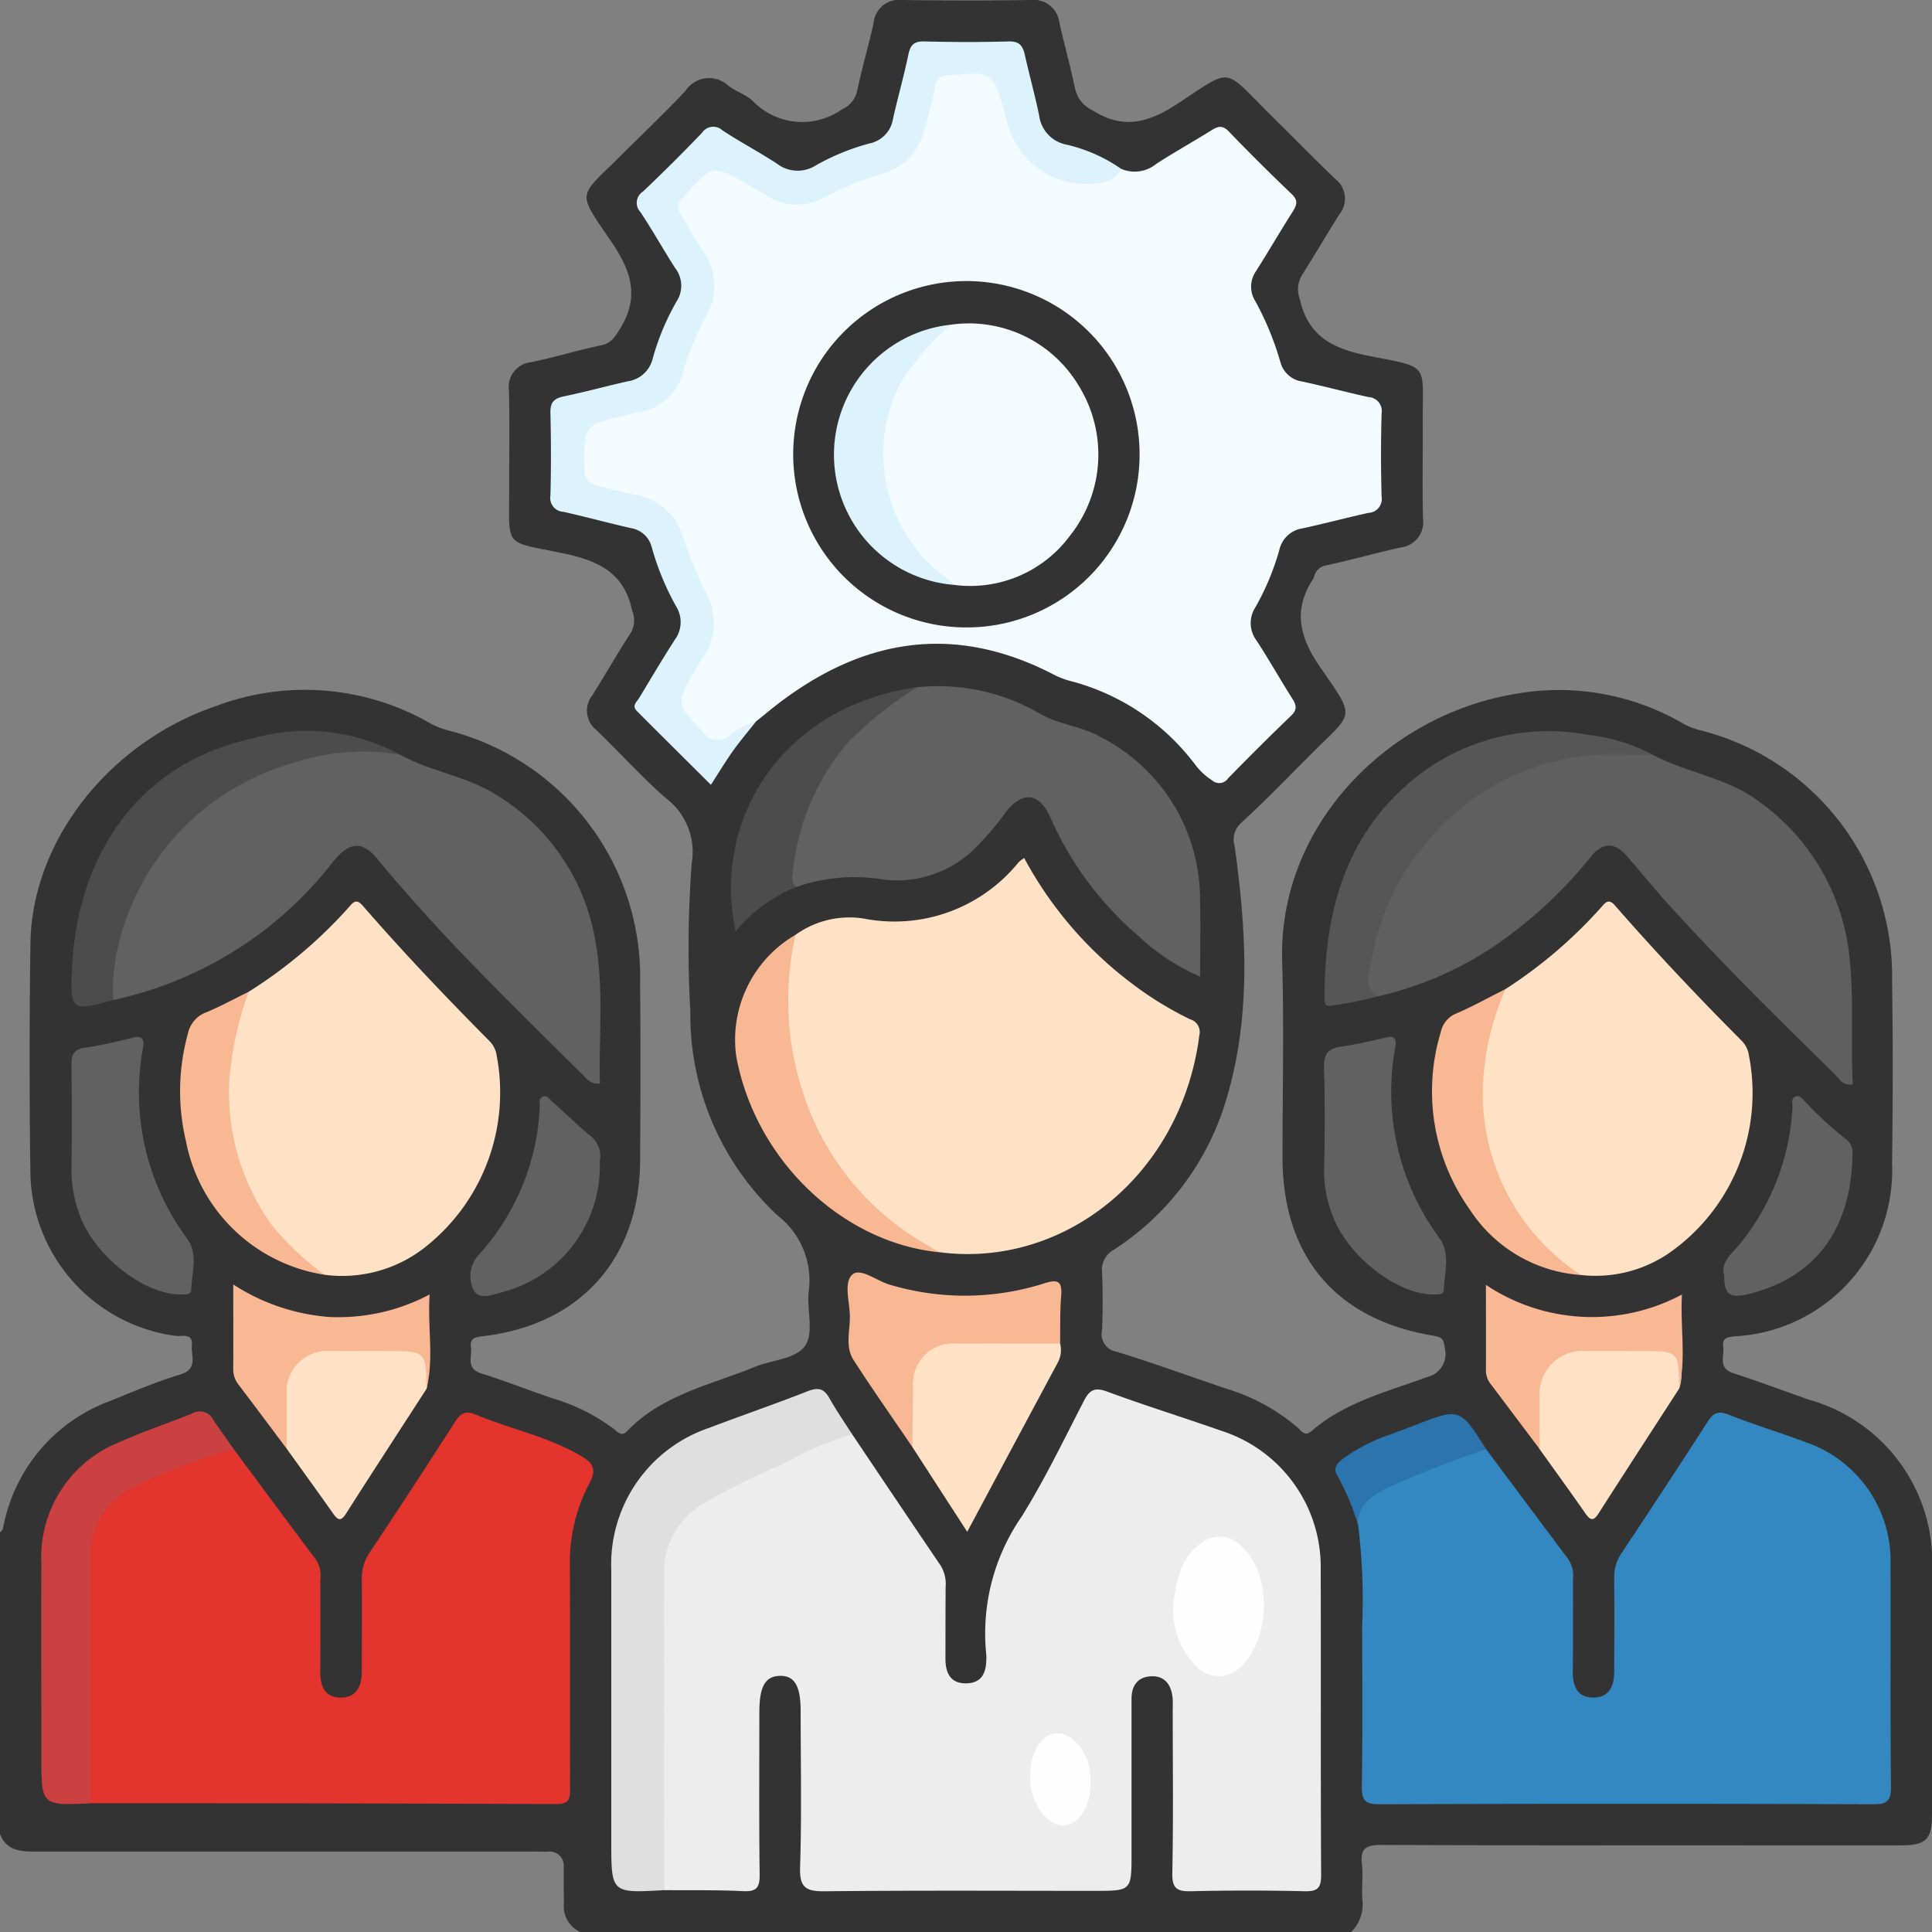
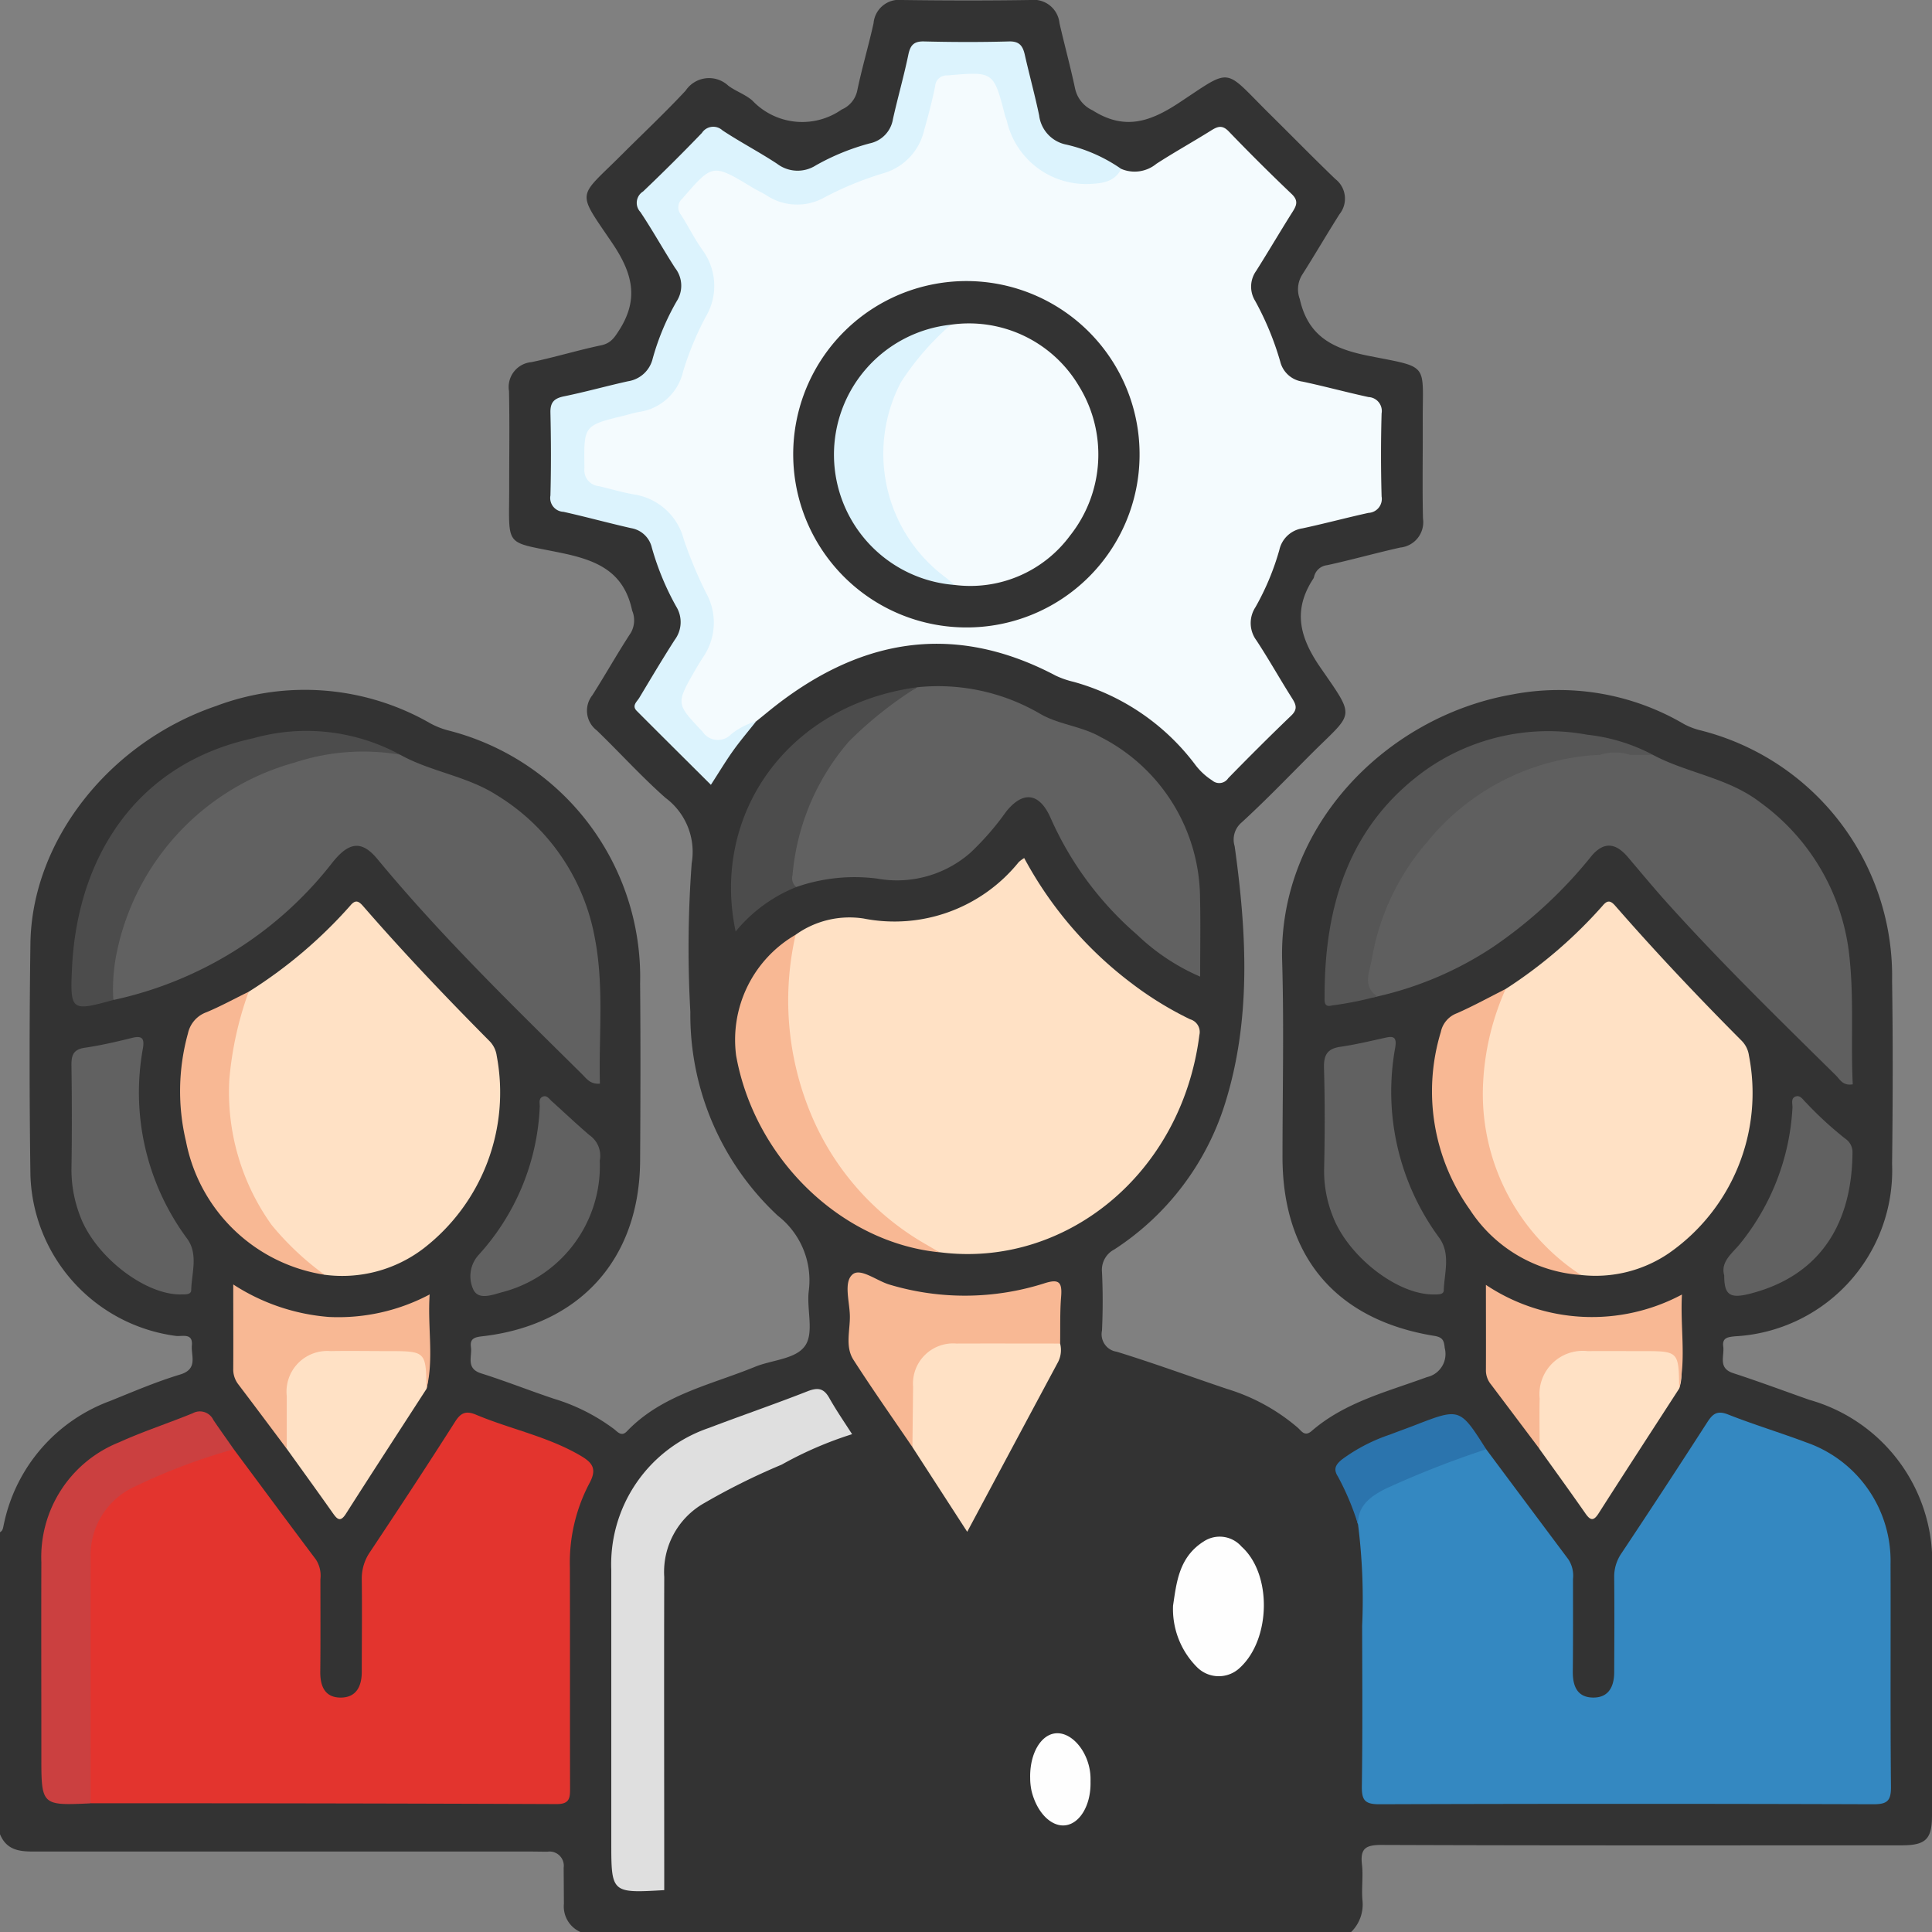
<svg xmlns="http://www.w3.org/2000/svg" viewBox="0 0 100 100.01">
  <rect x="0" y="0" width="100" height="100.01" fill="#808080" stroke="none" />
  <defs>
    <style>.cls-1{fill:#333;}.cls-2{fill:#f4fbfe;}.cls-3{fill:#ededed;}.cls-4{fill:#3488c1;}.cls-5{fill:#e3342e;}.cls-6{fill:#ffe1c5;}.cls-7{fill:#616161;}.cls-8{fill:#5f5f5f;}.cls-9{fill:#dcf3fd;}.cls-10{fill:#dfdfdf;}.cls-11{fill:#cb4040;}.cls-12{fill:#565656;}.cls-13{fill:#4c4c4c;}.cls-14{fill:#f8b894;}.cls-15{fill:#2b74ad;}.cls-16{fill:#fefefe;}.cls-17{fill:#575757;}</style>
  </defs>
  <title>Asset 99</title>
  <g id="Layer_2" data-name="Layer 2">
    <g id="Layer_1-2" data-name="Layer 1">
      <path class="cls-1" d="M0,79.307c.168-.091.159-.263.2-.418a8.673,8.673,0,0,1,5.489-6.371c1.2-.485,2.4-1,3.642-1.375.931-.286.553-.963.6-1.507.058-.664-.5-.447-.835-.49a8.666,8.666,0,0,1-7.521-8.31q-.084-6,0-12.009c.077-5.314,4.081-10.4,9.614-12.286a13.033,13.033,0,0,1,11.1.908,4.143,4.143,0,0,0,.9.355,13.176,13.176,0,0,1,9.943,13.1c.027,3.06.019,6.119,0,9.178-.029,5.08-3.117,8.51-8.174,9.085-.382.043-.645.114-.582.556.071.49-.281,1.108.531,1.363,1.268.4,2.506.893,3.768,1.314a10.029,10.029,0,0,1,3.113,1.573c.192.152.382.4.659.113,1.817-1.9,4.337-2.4,6.637-3.342.9-.367,2.155-.393,2.615-1.129.428-.685.055-1.835.159-2.767a4.24,4.24,0,0,0-1.6-3.924,14.216,14.216,0,0,1-4.526-10.545,59.432,59.432,0,0,1,.07-7.7,3.483,3.483,0,0,0-1.361-3.386c-1.243-1.1-2.358-2.335-3.552-3.488a1.283,1.283,0,0,1-.228-1.821c.679-1.07,1.3-2.174,1.994-3.236a1.3,1.3,0,0,0,.065-1.146c-.42-1.98-1.764-2.582-3.587-2.966-3.112-.655-2.771-.194-2.777-3.51,0-1.628.024-3.256-.01-4.882a1.293,1.293,0,0,1,1.161-1.5c1.207-.251,2.391-.616,3.6-.869.508-.106.69-.393.951-.8,1.05-1.652.649-3-.4-4.541-1.85-2.722-1.753-2.251.519-4.524,1.1-1.1,2.246-2.174,3.31-3.317A1.458,1.458,0,0,1,37.7,4.439c.391.288.882.45,1.242.766a3.557,3.557,0,0,0,4.626.463,1.368,1.368,0,0,0,.8-.964c.243-1.176.589-2.33.847-3.5A1.325,1.325,0,0,1,46.7,0c2.213.03,4.426.034,6.639,0a1.343,1.343,0,0,1,1.5,1.2c.262,1.14.571,2.268.813,3.411a1.616,1.616,0,0,0,.9,1.1c1.637,1.04,2.956.611,4.467-.386,2.81-1.853,2.272-1.825,4.693.569,1.133,1.122,2.25,2.261,3.4,3.368a1.286,1.286,0,0,1,.221,1.824c-.661,1.043-1.281,2.111-1.944,3.153a1.426,1.426,0,0,0-.114,1.234c.441,1.981,1.764,2.59,3.6,2.953,3.156.623,2.752.339,2.766,3.426.008,1.66-.025,3.321.012,4.98a1.32,1.32,0,0,1-1.174,1.509c-1.267.283-2.519.637-3.788.913a.779.779,0,0,0-.672.584.375.375,0,0,1-.029.093c-1.083,1.636-.737,3.041.355,4.622,1.87,2.707,1.725,2.262-.53,4.524-1.172,1.175-2.325,2.373-3.548,3.493a1.159,1.159,0,0,0-.361,1.231c.623,4.468.87,8.952-.5,13.324a13.969,13.969,0,0,1-5.73,7.547,1.191,1.191,0,0,0-.637,1.172c.048,1.007.046,2.019,0,3.026a.913.913,0,0,0,.763,1.095c1.923.593,3.813,1.287,5.72,1.929a10.14,10.14,0,0,1,3.647,2c.2.177.364.485.722.174,1.72-1.492,3.9-2.028,5.964-2.788a1.226,1.226,0,0,0,.923-1.512c-.037-.377-.1-.552-.533-.622-5.093-.826-7.86-4.1-7.863-9.254,0-3.385.081-6.772-.018-10.154-.2-6.946,5.363-12.628,11.871-13.785a12.792,12.792,0,0,1,8.934,1.528,3.593,3.593,0,0,0,.812.313,13.12,13.12,0,0,1,9.953,12.983c.047,3.156.038,6.314,0,9.471a8.6,8.6,0,0,1-8.127,8.919c-.357.038-.676.062-.612.529.067.492-.287,1.117.513,1.377,1.327.432,2.635.921,3.951,1.384A8.724,8.724,0,0,1,100,81.367q0,6.3,0,12.6c0,1.229-.322,1.546-1.568,1.547-8.983,0-17.966.014-26.949-.02-.828,0-1.08.213-.988,1.015.07.611-.03,1.24.026,1.853a2,2,0,0,1-.6,1.653H30.078a1.448,1.448,0,0,1-.89-1.484c-.006-.619-.007-1.237-.013-1.855a.736.736,0,0,0-.837-.833c-.358,0-.716-.009-1.074-.009q-12.6,0-25.194,0c-.815,0-1.671.075-2.07-.894Z" />
      <path class="cls-2" d="M58.031,8.74a1.771,1.771,0,0,0,1.825-.263c.928-.6,1.895-1.137,2.831-1.723.338-.212.578-.3.913.048q1.59,1.652,3.251,3.234c.348.33.279.569.063.911-.643,1.016-1.25,2.055-1.892,3.071a1.4,1.4,0,0,0-.058,1.551,15.245,15.245,0,0,1,1.3,3.145,1.381,1.381,0,0,0,1.157,1.038c1.142.244,2.271.551,3.412.8a.722.722,0,0,1,.678.849q-.059,2.145,0,4.293a.724.724,0,0,1-.68.853c-1.141.25-2.27.555-3.413.8a1.445,1.445,0,0,0-1.2,1.121,13.362,13.362,0,0,1-1.236,2.96,1.5,1.5,0,0,0,.053,1.722c.642.977,1.213,2,1.84,2.988.217.342.3.579-.05.909-1.1,1.056-2.185,2.139-3.253,3.233a.555.555,0,0,1-.828.116,3.386,3.386,0,0,1-.853-.78,11.8,11.8,0,0,0-6.321-4.324,4.675,4.675,0,0,1-.916-.316c-5.41-2.858-10.333-1.872-14.912,1.873q-.3.246-.605.49a.566.566,0,0,0-.163.1c-1.771,1.512-2.762,1.347-3.949-.634a1,1,0,0,1,.044-1.1c.35-.625.722-1.237,1.1-1.845a2.914,2.914,0,0,0,.166-2.976A26.763,26.763,0,0,1,35.1,27.915a2.888,2.888,0,0,0-2.269-2.053c-.669-.138-1.329-.319-1.988-.5a1,1,0,0,1-.816-1.062c0-.1,0-.195-.008-.293-.068-2.158-.079-2.255,2.041-2.657a3.7,3.7,0,0,0,3.346-3.043,9.992,9.992,0,0,1,.909-2.049,3.09,3.09,0,0,0-.148-3.158c-.281-.438-.54-.891-.8-1.341-.659-1.132-.651-1.2.3-2.164.205-.209.423-.406.623-.62a1.155,1.155,0,0,1,1.653-.194c.6.386,1.222.747,1.847,1.1a2.827,2.827,0,0,0,2.8.1,23.329,23.329,0,0,1,3.067-1.265A2.888,2.888,0,0,0,47.6,6.571q.278-1.038.529-2.082a.954.954,0,0,1,1.042-.818c.065,0,.131,0,.2-.007,2.317-.1,2.317-.1,2.884,2.138.57,2.255,1.417,3.009,3.71,3.388A4.5,4.5,0,0,0,58.031,8.74Z" />
-       <path class="cls-3" d="M44.105,74.233c1.523,2.264,3.04,4.532,4.575,6.788a1.817,1.817,0,0,1,.266,1.111c-.008,1.236-.009,2.472-.01,3.708,0,.741.244,1.311,1.1,1.289.8-.021,1.015-.577,1.016-1.272a1.586,1.586,0,0,0,0-.195,10.629,10.629,0,0,1,1.833-7.171c1.2-1.928,2.186-3.985,3.227-6,.3-.576.576-.691,1.207-.458,1.947.72,3.932,1.335,5.892,2.023a7.4,7.4,0,0,1,5.149,7.177c.016,5.27-.009,10.54.022,15.811,0,.7-.195.862-.867.846q-2.925-.069-5.855,0c-.73.018-1-.133-.981-.939.056-2.8.022-5.595.021-8.393,0-.227.014-.457-.008-.682-.065-.667-.4-1.139-1.1-1.112s-1.025.478-1.024,1.172q0,4,0,8c0,1.934,0,1.934-1.908,1.934-4.653,0-9.3-.027-13.957.022-.967.01-1.326-.168-1.291-1.237.088-2.7.03-5.4.029-8.1,0-1.3-.323-1.837-1.087-1.812-.749.024-1.049.559-1.05,1.873,0,2.8-.02,5.6.015,8.393.009.658-.129.912-.841.877-1.363-.068-2.73-.04-4.1-.052a1.581,1.581,0,0,1-.285-1.2q-.007-7.413,0-14.827A4.849,4.849,0,0,1,37.1,77.1q2.865-1.353,5.728-2.714C43.231,74.193,43.636,73.9,44.105,74.233Z" />
      <path class="cls-4" d="M76.925,75.014q2.126,2.853,4.255,5.7a1.544,1.544,0,0,1,.238,1.017c0,1.594.008,3.188-.01,4.782-.008.748.222,1.341,1.043,1.353s1.1-.584,1.1-1.321c.007-1.627.015-3.254,0-4.88a2.13,2.13,0,0,1,.379-1.272q2.244-3.369,4.435-6.772c.287-.448.519-.628,1.081-.407,1.328.524,2.7.939,4.036,1.441a6.493,6.493,0,0,1,4.372,6.3c.014,3.84-.016,7.679.022,11.518.007.73-.182.917-.914.915q-12.786-.042-25.573,0c-.757,0-.908-.224-.9-.93.041-2.765.022-5.531.015-8.3a30.867,30.867,0,0,0-.212-5.255,1.262,1.262,0,0,1,.45-1.46,4.745,4.745,0,0,1,1.382-.881c1.331-.585,2.711-1.044,4.07-1.557C76.434,74.919,76.683,74.814,76.925,75.014Z" />
      <path class="cls-5" d="M12.1,75.013c1.415,1.9,2.824,3.811,4.25,5.706a1.532,1.532,0,0,1,.234,1.017c0,1.594.01,3.189-.007,4.783-.009.75.233,1.344,1.048,1.348s1.1-.586,1.1-1.329c0-1.594.02-3.189,0-4.783a2.42,2.42,0,0,1,.445-1.451c1.476-2.22,2.943-4.447,4.375-6.7.3-.478.566-.6,1.094-.379,1.793.753,3.731,1.129,5.431,2.133.627.37.833.7.427,1.437a8.8,8.8,0,0,0-1,4.322c.01,3.807,0,7.614.009,11.421,0,.5,0,.844-.694.841q-12.054-.048-24.11-.042A1.562,1.562,0,0,1,4.4,92.147c0-3.8-.018-7.591,0-11.386A4.487,4.487,0,0,1,7.266,76.5c1.175-.545,2.414-.951,3.628-1.409C11.279,74.946,11.682,74.748,12.1,75.013Z" />
      <path class="cls-6" d="M41.181,48.383a4.786,4.786,0,0,1,3.518-.841,8.262,8.262,0,0,0,8.029-2.918,1.822,1.822,0,0,1,.284-.212,19.9,19.9,0,0,0,5.525,6.457A17.7,17.7,0,0,0,61.6,52.758a.684.684,0,0,1,.48.813c-.918,7.234-6.99,12.09-13.455,11.243-3.095-1.067-5.038-3.4-6.464-6.166a14.342,14.342,0,0,1-1.423-9.1A2.619,2.619,0,0,1,41.181,48.383Z" />
      <path class="cls-7" d="M20.71,39.063c1.584.885,3.439,1.094,5,2.092a10.947,10.947,0,0,1,5.078,7.394c.484,2.494.2,5.023.263,7.54-.486.044-.681-.246-.9-.466-3.649-3.61-7.332-7.188-10.61-11.152-.806-.975-1.469-.924-2.35.193a19.481,19.481,0,0,1-7,5.62,19.545,19.545,0,0,1-4.317,1.474,2.155,2.155,0,0,1-.2-1.78A13.387,13.387,0,0,1,17.09,38.793,6.448,6.448,0,0,1,20.71,39.063Z" />
      <path class="cls-8" d="M85.551,39.07c1.791.956,3.892,1.177,5.559,2.463a11.282,11.282,0,0,1,4.628,8.1c.224,2.174.053,4.329.161,6.492-.521.088-.671-.264-.882-.472-2.943-2.9-5.9-5.787-8.667-8.855-.717-.794-1.4-1.62-2.092-2.435-.63-.74-1.235-.81-1.87-.072a23.371,23.371,0,0,1-5.131,4.74,18.013,18.013,0,0,1-5.964,2.546c-.755.21-.611-.406-.633-.755a8.894,8.894,0,0,1,.7-3.511A13.027,13.027,0,0,1,82.905,38.8c.5.014.993-.017,1.488.02C84.776,38.921,85.176,38.938,85.551,39.07Z" />
      <path class="cls-6" d="M12.872,51.333a24.147,24.147,0,0,0,5.254-4.454c.266-.322.43-.254.672.025,2.09,2.406,4.287,4.712,6.531,6.974a1.338,1.338,0,0,1,.381.77,10.2,10.2,0,0,1-3.774,9.961,6.938,6.938,0,0,1-5.14,1.372c-2.276-.946-3.465-2.865-4.354-5a12.045,12.045,0,0,1-.294-8.287A3.631,3.631,0,0,1,12.872,51.333Z" />
      <path class="cls-6" d="M77.932,51.19a24.189,24.189,0,0,0,5.01-4.3c.248-.3.411-.3.673.005,2.094,2.4,4.284,4.715,6.532,6.973a1.344,1.344,0,0,1,.378.767,10.1,10.1,0,0,1-4.154,10.238,6.74,6.74,0,0,1-4.54,1.12,6.5,6.5,0,0,1-3.512-3.2,11.807,11.807,0,0,1-1.213-10.089A3.888,3.888,0,0,1,77.932,51.19Z" />
      <path class="cls-7" d="M47.467,35.573a10.463,10.463,0,0,1,6.351,1.362c.959.569,2.162.643,3.161,1.219a9.419,9.419,0,0,1,5.135,8.355c.031,1.3.005,2.595.005,4.041a11.047,11.047,0,0,1-3.264-2.169,17.128,17.128,0,0,1-4.48-6.054c-.576-1.3-1.429-1.413-2.31-.3a14.168,14.168,0,0,1-1.844,2.117A5.769,5.769,0,0,1,45.4,45.476a9.154,9.154,0,0,0-4.191.439c-.578-.1-.432-.559-.394-.9a11.885,11.885,0,0,1,5.075-8.7C46.376,35.972,46.973,35.885,47.467,35.573Z" />
      <path class="cls-9" d="M58.031,8.74c-.341.719-1.084.755-1.676.783a4.206,4.206,0,0,1-4.24-3.263c-.023-.094-.07-.182-.094-.276-.593-2.3-.592-2.286-2.978-2.079a.592.592,0,0,0-.64.555c-.154.76-.35,1.513-.565,2.259a3.017,3.017,0,0,1-2.086,2.24,16.992,16.992,0,0,0-3.059,1.249,2.882,2.882,0,0,1-3.042-.112c-.221-.136-.461-.241-.683-.375-2.088-1.265-2.077-1.257-3.643.552a.6.6,0,0,0-.074.848c.382.6.7,1.245,1.113,1.826a3.129,3.129,0,0,1,.149,3.479,15.854,15.854,0,0,0-1.151,2.784,2.734,2.734,0,0,1-2.291,2.113c-.254.043-.5.125-.753.186-2.124.516-2.1.515-2.067,2.723a.827.827,0,0,0,.746.931c.6.141,1.19.318,1.794.425a3.15,3.15,0,0,1,2.6,2.33,22.481,22.481,0,0,0,1.16,2.779,3.155,3.155,0,0,1-.158,3.318c-.14.217-.277.438-.406.663-1.021,1.776-.983,1.742.382,3.2A.949.949,0,0,0,37.849,38a3.689,3.689,0,0,1,1.289-.664c-.4.509-.821,1-1.2,1.532s-.709,1.085-1.142,1.754c-1.294-1.289-2.571-2.554-3.839-3.828-.27-.27.015-.478.136-.681.6-1,1.2-2.011,1.832-2.995A1.534,1.534,0,0,0,35,31.393a13.986,13.986,0,0,1-1.263-3.056,1.323,1.323,0,0,0-1.072-1c-1.171-.265-2.33-.584-3.5-.845a.717.717,0,0,1-.675-.846c.038-1.431.033-2.863,0-4.294-.012-.534.2-.734.7-.837,1.112-.227,2.208-.536,3.317-.781a1.552,1.552,0,0,0,1.278-1.18,12.82,12.82,0,0,1,1.239-2.96,1.485,1.485,0,0,0-.078-1.72c-.616-.956-1.168-1.955-1.8-2.9a.692.692,0,0,1,.14-1.063q1.556-1.481,3.044-3.029a.7.7,0,0,1,1.065-.134c.921.609,1.906,1.121,2.828,1.729a1.752,1.752,0,0,0,2.006.082,11.876,11.876,0,0,1,2.789-1.138,1.531,1.531,0,0,0,1.2-1.253c.247-1.109.561-2.2.793-3.315.1-.49.266-.722.816-.708,1.464.036,2.929.041,4.392,0,.559-.017.724.244.827.7.236,1.045.521,2.079.74,3.127A1.757,1.757,0,0,0,55.2,7.486,8.158,8.158,0,0,1,58.031,8.74Z" />
      <path class="cls-10" d="M44.105,74.233a19.357,19.357,0,0,0-3.647,1.577A34.662,34.662,0,0,0,36.45,77.8a4.092,4.092,0,0,0-2.069,3.823c-.015,5.4,0,10.807,0,16.21-2.741.158-2.741.158-2.741-2.514q0-7.025,0-14.051a7.456,7.456,0,0,1,5.047-7.356c1.7-.647,3.419-1.235,5.111-1.9.517-.2.83-.17,1.116.331C43.279,72.991,43.7,73.605,44.105,74.233Z" />
      <path class="cls-11" d="M12.1,75.013a30.854,30.854,0,0,0-5.08,1.913A3.9,3.9,0,0,0,4.69,80.579c-.008,4.254,0,8.508,0,12.762-2.55.116-2.55.116-2.55-2.451,0-3.344-.01-6.689,0-10.033a6.4,6.4,0,0,1,4.038-6.209c1.238-.562,2.539-.983,3.8-1.5a.772.772,0,0,1,1.067.35C11.391,74.011,11.752,74.509,12.1,75.013Z" />
      <path class="cls-7" d="M9.313,67c-1.873-.011-4.427-2.012-5.18-4.094a6.658,6.658,0,0,1-.435-2.38c.029-1.79.025-3.581,0-5.371-.008-.531.094-.838.694-.925.831-.12,1.653-.314,2.47-.515.546-.135.608.1.535.549a12.715,12.715,0,0,0,2.3,9.864c.572.8.222,1.765.2,2.654C9.884,67.044,9.534,66.99,9.313,67Z" />
      <path class="cls-7" d="M74.145,67c-1.873-.021-4.395-2-5.172-4.079a6.3,6.3,0,0,1-.437-2.371c.038-1.753.045-3.508-.006-5.26-.02-.673.161-1.009.847-1.108.766-.111,1.522-.291,2.279-.459.43-.1.655-.093.562.488a12.743,12.743,0,0,0,2.272,9.851c.607.839.268,1.813.239,2.729C74.721,67.041,74.368,66.994,74.145,67Z" />
      <path class="cls-12" d="M85.551,39.07l-1.178,0a2.56,2.56,0,0,0-1.561,0,12.22,12.22,0,0,0-8.9,4.463A12.453,12.453,0,0,0,71,49.672c-.105.624-.5,1.381.293,1.9a17.441,17.441,0,0,1-2.345.469c-.433.124-.387-.228-.387-.471-.007-4.7,1.272-8.883,5.256-11.732a11.039,11.039,0,0,1,8.336-1.809A9.371,9.371,0,0,1,85.551,39.07Z" />
      <path class="cls-13" d="M20.71,39.063a11.348,11.348,0,0,0-5.459.407,12.892,12.892,0,0,0-9.195,9.775,9.274,9.274,0,0,0-.189,2.513c-2.161.595-2.249.59-2.14-1.658.278-5.789,3.373-10.588,9.38-11.888A10.161,10.161,0,0,1,20.71,39.063Z" />
      <path class="cls-6" d="M54.872,69.543a1.364,1.364,0,0,1-.1.943c-1.544,2.879-3.084,5.759-4.709,8.8L47.226,74.9a8.425,8.425,0,0,1-.2-3.576A2.238,2.238,0,0,1,48.9,69.329a36.661,36.661,0,0,1,5.456-.037A.834.834,0,0,1,54.872,69.543Z" />
      <path class="cls-6" d="M22.077,71.886c-1.392,2.154-2.792,4.3-4.171,6.465-.288.452-.451.291-.68-.034-.786-1.113-1.585-2.216-2.38-3.323a6.322,6.322,0,0,1-.213-3.448,2.293,2.293,0,0,1,2.211-1.869c1.489-.116,2.984-.056,4.476-.028.572.01.929.238.847.892A4.9,4.9,0,0,1,22.077,71.886Z" />
      <path class="cls-6" d="M86.914,71.872c-1.392,2.153-2.791,4.3-4.172,6.463-.262.41-.426.365-.682,0-.778-1.118-1.579-2.22-2.372-3.328a5.552,5.552,0,0,1-.211-3.164,2.422,2.422,0,0,1,2.475-2.187c1.3-.07,2.6-.038,3.9-.015,1.083.02,1.16.109,1.149,1.18A2.13,2.13,0,0,1,86.914,71.872Z" />
      <path class="cls-14" d="M54.872,69.543c-1.788,0-3.575-.007-5.362,0a2.077,2.077,0,0,0-2.248,2.236L47.226,74.9c-1.021-1.5-2.067-2.986-3.049-4.513-.447-.695-.17-1.525-.188-2.292-.016-.735-.332-1.739.142-2.134.422-.352,1.269.355,1.947.541a13.558,13.558,0,0,0,7.963-.073c.775-.253.943-.067.883.685C54.858,67.917,54.885,68.731,54.872,69.543Z" />
      <path class="cls-14" d="M41.181,48.383a15.275,15.275,0,0,0,1.089,9.945,13.946,13.946,0,0,0,5.692,6.1l.666.39c-5.078-.5-9.569-4.84-10.526-10.18A6.285,6.285,0,0,1,41.181,48.383Z" />
      <path class="cls-7" d="M31.044,60.072a6.75,6.75,0,0,1-5.06,6.814c-.505.136-1.221.425-1.486-.143a1.637,1.637,0,0,1,.286-1.8,12.153,12.153,0,0,0,3.154-7.654c.007-.183-.072-.422.145-.523s.343.115.48.237c.651.583,1.284,1.187,1.949,1.754A1.294,1.294,0,0,1,31.044,60.072Z" />
      <path class="cls-7" d="M89.245,66.016c-.2-.707.411-1.14.8-1.615a12.21,12.21,0,0,0,2.732-7.051c.016-.21-.108-.51.176-.6.248-.076.383.2.545.341a18.579,18.579,0,0,0,2.01,1.844.839.839,0,0,1,.376.751c-.029,3.388-1.46,6.267-5.239,7.259C89.531,67.242,89.246,67.033,89.245,66.016Z" />
      <path class="cls-14" d="M77.932,51.19a13.532,13.532,0,0,0-1.162,4.778,11.192,11.192,0,0,0,5.061,10.026,7.463,7.463,0,0,1-5.754-3.387,10.552,10.552,0,0,1-1.5-9.193,1.319,1.319,0,0,1,.837-.97C76.27,52.067,77.094,51.612,77.932,51.19Z" />
      <path class="cls-14" d="M86.914,71.872c-.024-1.939-.024-1.939-1.935-1.939-.937,0-1.874-.005-2.811,0a2.242,2.242,0,0,0-2.476,2.454c-.02.872,0,1.744,0,2.617q-1.257-1.672-2.516-3.343a1.142,1.142,0,0,1-.265-.713c.007-1.426,0-2.852,0-4.443a9.885,9.885,0,0,0,10.146.5C86.965,68.7,87.28,70.287,86.914,71.872Z" />
      <path class="cls-14" d="M22.077,71.886c-.031-1.953-.031-1.953-2.043-1.953-.975,0-1.951-.017-2.925,0a2.105,2.105,0,0,0-2.267,2.327c0,.91,0,1.82,0,2.73-.836-1.115-1.669-2.232-2.511-3.342a1.259,1.259,0,0,1-.258-.812c.008-1.4,0-2.79,0-4.353a10.6,10.6,0,0,0,4.955,1.683A10.081,10.081,0,0,0,22.239,67C22.123,68.716,22.469,70.3,22.077,71.886Z" />
      <path class="cls-13" d="M47.467,35.573a20.114,20.114,0,0,0-3.531,2.809A12.162,12.162,0,0,0,41.021,45.3a.6.6,0,0,0,.192.615,7.792,7.792,0,0,0-3.136,2.3C36.8,42.175,40.727,36.5,47.467,35.573Z" />
      <path class="cls-14" d="M12.872,51.333a17.707,17.707,0,0,0-1,4.518A11.8,11.8,0,0,0,14.057,63.4,14.689,14.689,0,0,0,16.8,65.981a8.649,8.649,0,0,1-7.172-6.9,11.193,11.193,0,0,1,.1-5.59,1.5,1.5,0,0,1,.964-1.1C11.433,52.081,12.145,51.689,12.872,51.333Z" />
      <path class="cls-15" d="M76.925,75.014a49.83,49.83,0,0,0-5.189,2.034c-.741.375-1.468.849-1.444,1.859a13.711,13.711,0,0,0-1.042-2.483c-.265-.406-.089-.641.221-.892a9.014,9.014,0,0,1,2.484-1.282c.421-.163.847-.314,1.268-.477C75.562,72.866,75.561,72.865,76.925,75.014Z" />
      <path class="cls-1" d="M49.984,32.476a8.964,8.964,0,1,1,9-8.886A8.945,8.945,0,0,1,49.984,32.476Z" />
      <path class="cls-16" d="M60.717,83.107c.181-1.2.3-2.516,1.6-3.33a1.5,1.5,0,0,1,1.946.276c1.581,1.417,1.519,4.776-.07,6.254a1.586,1.586,0,0,1-2.242-.021A4.255,4.255,0,0,1,60.717,83.107Z" />
      <path class="cls-16" d="M56.446,92.314c0,1.131-.544,2.05-1.276,2.16s-1.494-.63-1.775-1.768a3.153,3.153,0,0,1-.073-.673c-.031-1.256.55-2.259,1.334-2.318.884-.066,1.766,1.071,1.789,2.307C56.447,92.119,56.445,92.217,56.446,92.314Z" />
-       <path class="cls-17" d="M82.812,39.073a1.464,1.464,0,0,1,1.561,0Z" />
      <path class="cls-2" d="M49.218,16.806a6.613,6.613,0,0,1,6.616,3.158,6.749,6.749,0,0,1-.444,7.753,6.415,6.415,0,0,1-5.977,2.56,5.445,5.445,0,0,1-3.188-3.359,7.878,7.878,0,0,1,.99-8.456A5.2,5.2,0,0,1,49.218,16.806Z" />
      <path class="cls-9" d="M49.218,16.806a14.029,14.029,0,0,0-2.583,2.973,7.967,7.967,0,0,0,2.18,10.01c.209.15.4.325.6.488a6.764,6.764,0,0,1-.195-13.471Z" />
    </g>
  </g>
</svg>